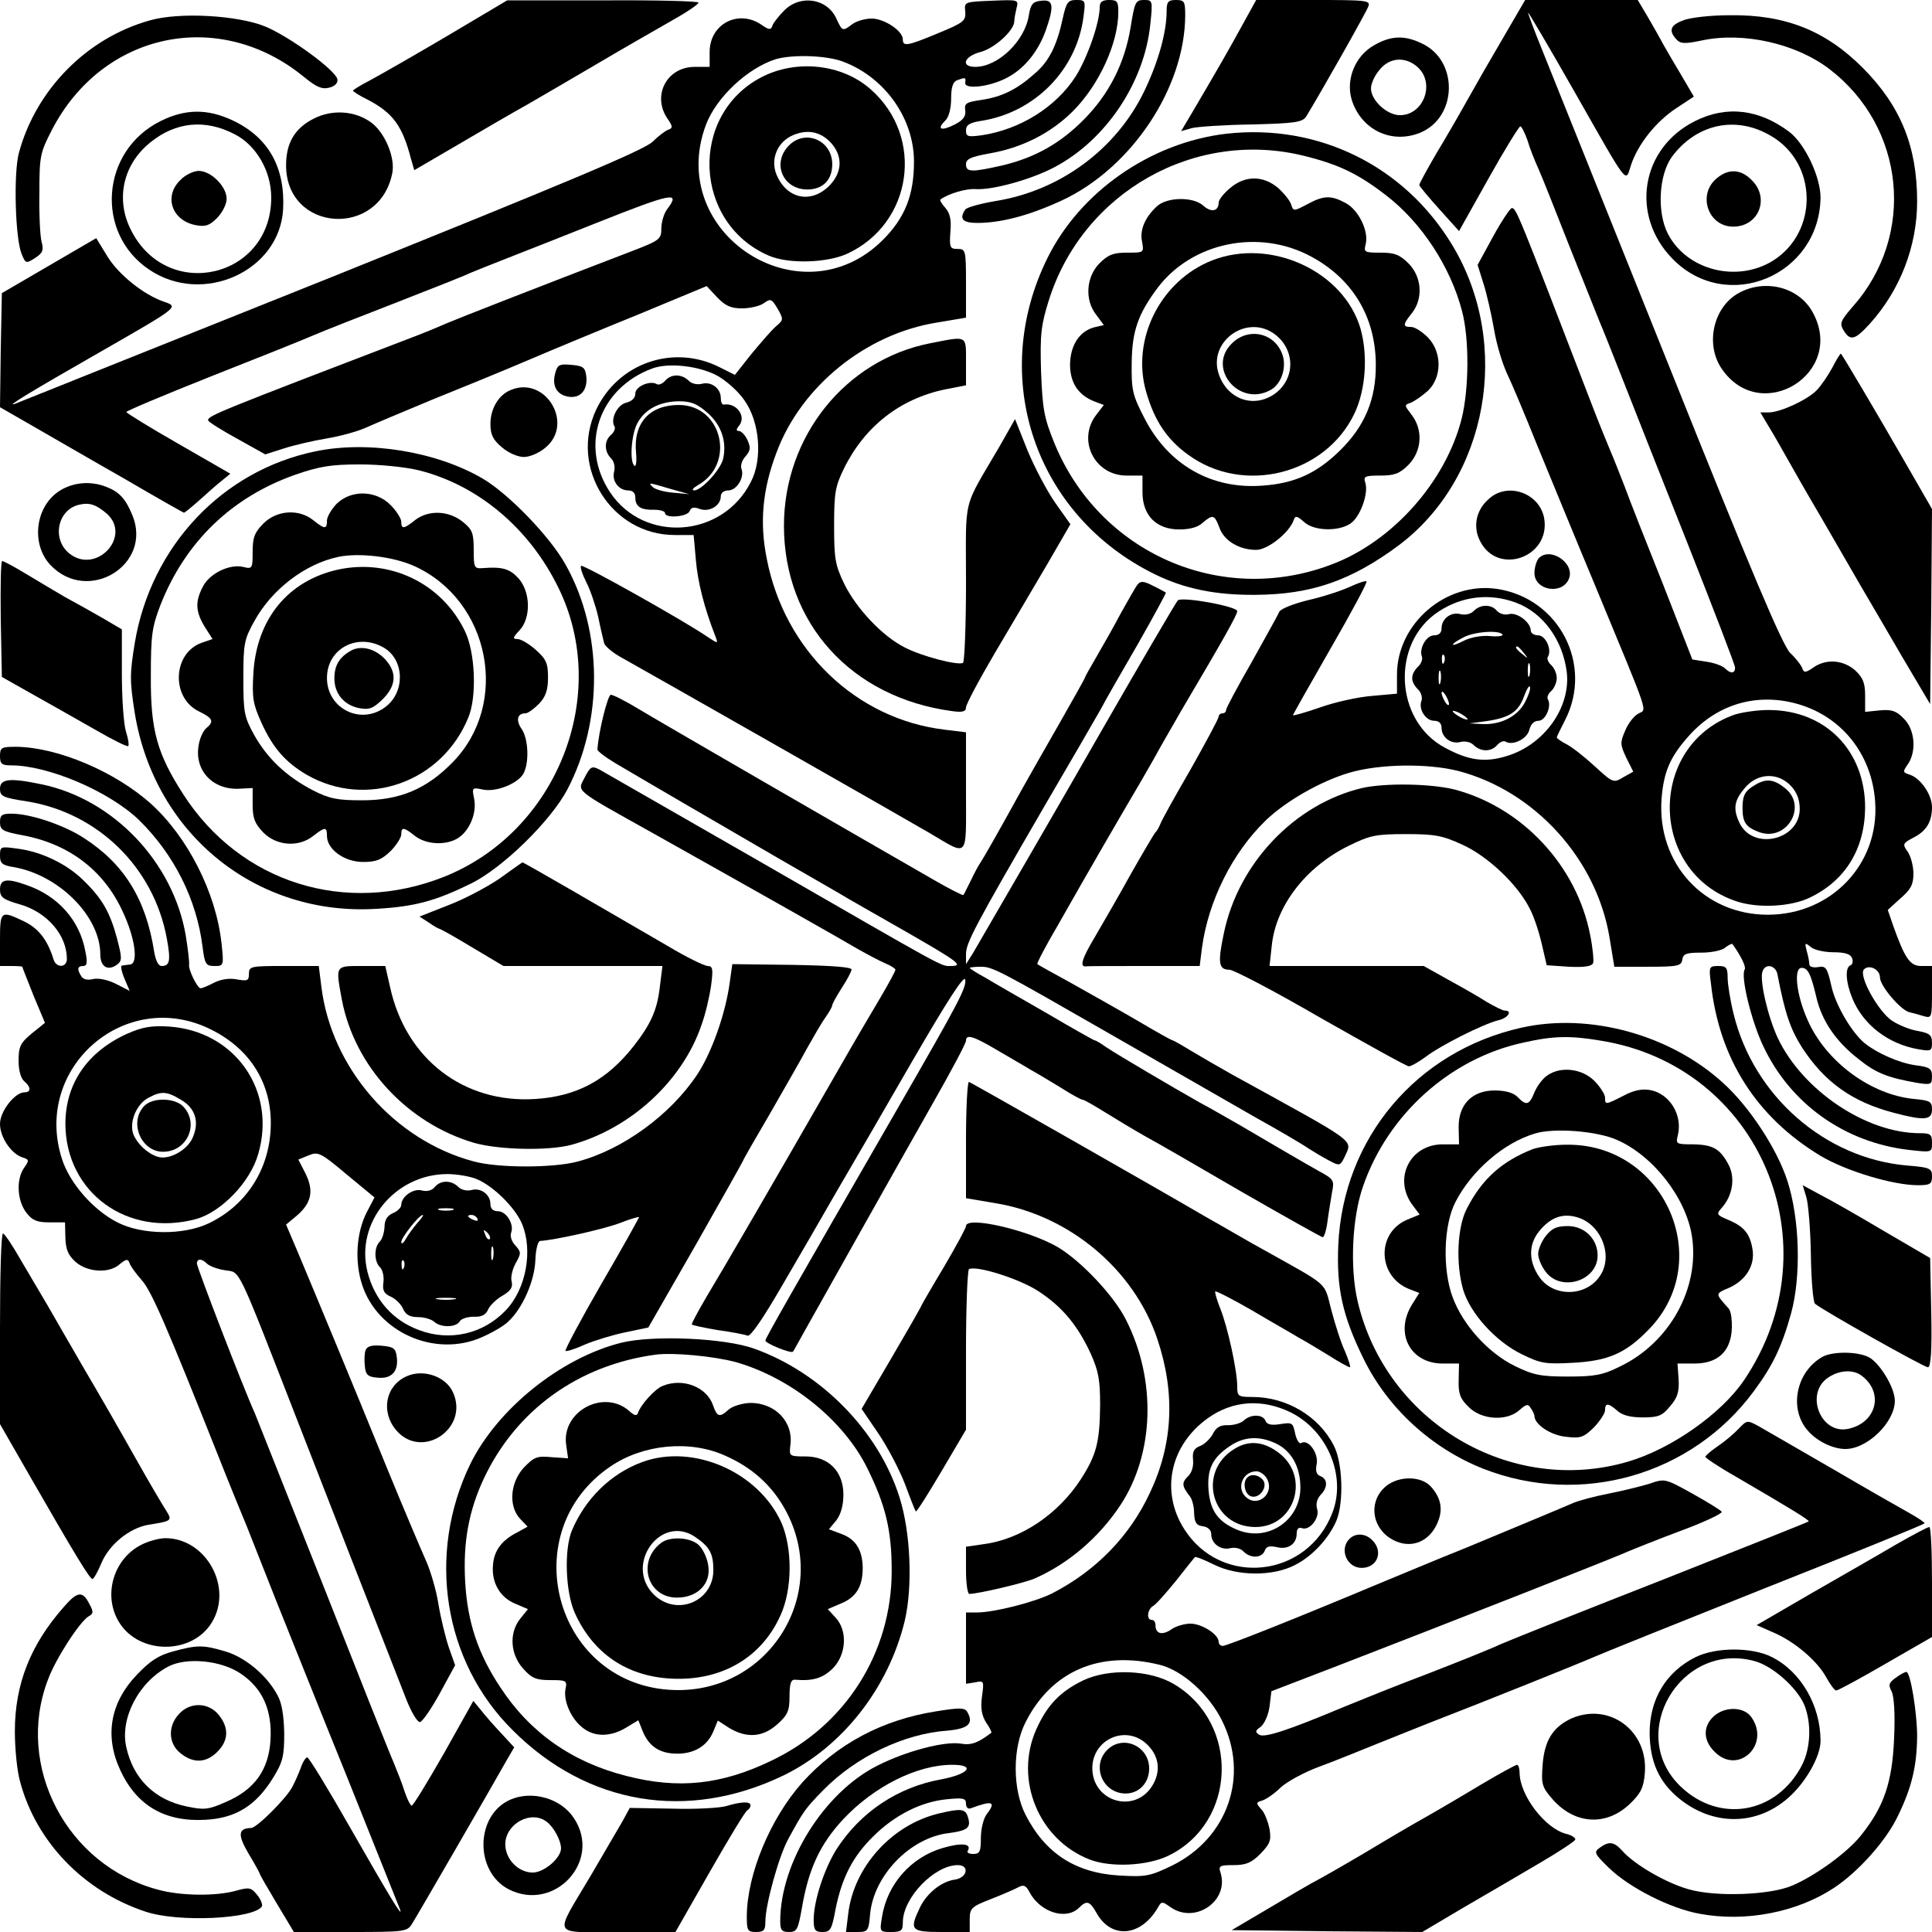
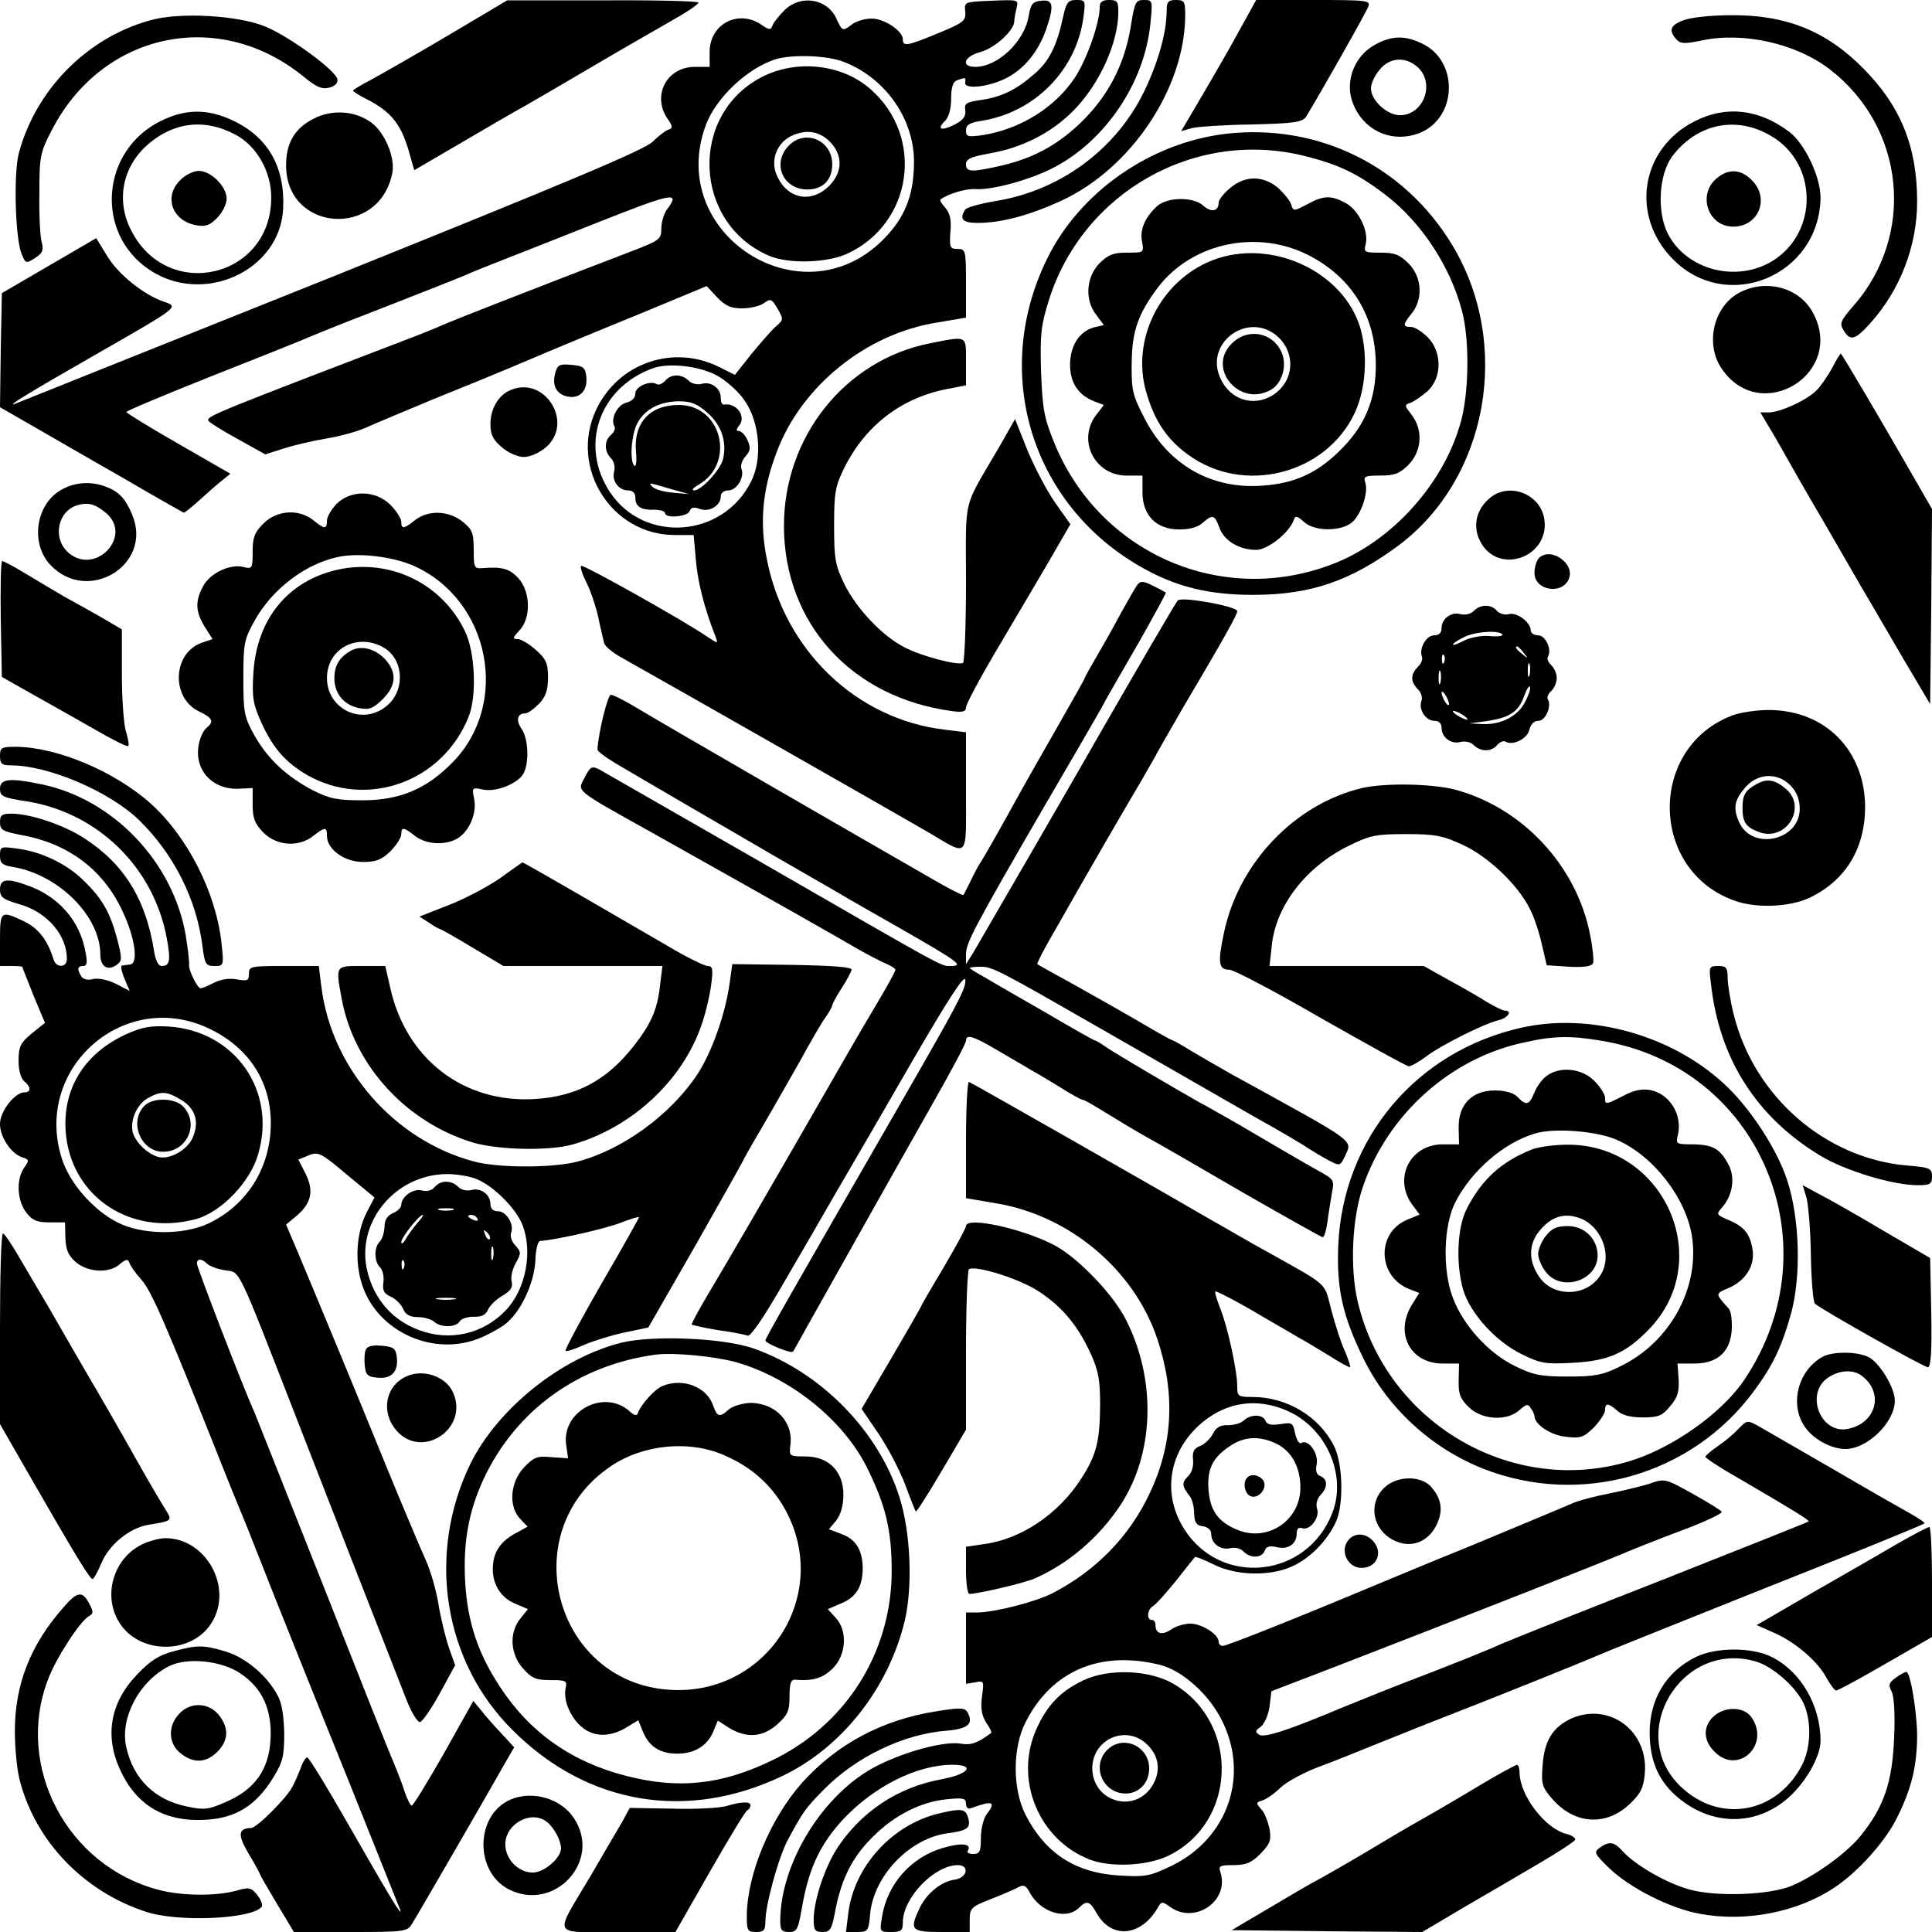
<svg xmlns="http://www.w3.org/2000/svg" version="1.0" width="520pt" height="520pt" viewBox="0 0 520 520" preserveAspectRatio="xMidYMid meet">
  <g transform="translate(0,520) scale(0.1,-0.1)" fill="#000000" stroke="none">
    <path d="M1205 5104 c-88 -52 -181 -105 -207 -119 -27 -14 -48 -27 -48 -29 0 -2 18 -14 41 -25 66 -35 92 -69 115 -158 l9 -31 120 70 c66 39 149 87 185 107 36 21 119 69 185 108 66 39 155 90 197 114 43 24 78 47 78 52 0 4 -116 7 -257 6 l-258 0 -160 -95z" />
    <path d="M2111 5172 c-15 -15 -30 -34 -32 -41 -4 -12 -9 -12 -29 2 -62 43 -140 3 -140 -73 l0 -40 -40 0 c-76 0 -116 -78 -73 -140 14 -20 14 -25 2 -29 -7 -2 -27 -17 -42 -32 -21 -22 -234 -111 -865 -365 -460 -184 -844 -338 -852 -341 -26 -9 38 30 225 137 218 125 217 124 176 138 -55 19 -122 73 -152 122 l-30 49 -127 -74 -127 -74 -3 -153 -2 -154 87 -50 c49 -28 159 -92 247 -142 87 -51 160 -92 161 -92 2 0 21 15 42 34 21 19 48 43 61 53 l22 18 -139 80 c-77 44 -140 83 -141 86 0 3 100 45 223 94 122 48 247 98 277 111 30 13 132 53 225 89 94 37 184 72 200 80 17 7 59 24 95 38 36 14 145 57 243 96 209 83 230 87 192 37 -8 -11 -15 -34 -15 -51 0 -29 -4 -32 -82 -62 -243 -93 -475 -184 -493 -192 -11 -5 -49 -21 -85 -35 -533 -204 -560 -215 -560 -227 0 -4 35 -26 77 -49 l77 -43 50 16 c28 9 80 21 116 27 36 6 83 19 105 29 22 10 103 44 180 76 77 31 192 78 255 105 63 27 198 83 299 124 l183 76 28 -30 c22 -23 37 -30 67 -30 21 0 48 6 59 14 18 13 21 12 37 -15 16 -28 16 -30 -4 -47 -11 -9 -40 -43 -66 -74 l-45 -57 -40 20 c-125 64 -275 12 -334 -115 -72 -155 42 -336 212 -336 l51 0 6 -68 c5 -58 22 -127 53 -206 7 -19 7 -19 -22 0 -59 41 -335 196 -340 191 -3 -3 3 -22 14 -44 11 -21 25 -63 32 -93 6 -30 14 -62 16 -71 2 -8 23 -26 47 -39 72 -40 759 -431 827 -471 109 -64 100 -74 100 109 l0 161 -57 7 c-238 28 -431 213 -479 459 -20 98 -12 187 26 287 66 178 241 320 433 350 l77 13 0 92 c0 90 -1 93 -23 93 -20 0 -22 4 -19 46 3 33 -1 50 -14 65 -9 10 -15 20 -13 22 22 16 70 30 95 28 45 -3 151 26 214 60 137 73 240 227 256 383 7 65 6 66 -17 66 -23 0 -25 -6 -36 -74 -16 -96 -57 -178 -125 -247 -64 -65 -132 -103 -219 -124 -84 -19 -99 -19 -99 3 0 14 13 20 63 29 87 15 165 54 225 114 70 70 122 183 122 267 0 28 -3 32 -25 32 -17 0 -25 -5 -25 -18 0 -43 -33 -137 -65 -188 -53 -82 -148 -142 -252 -158 -38 -5 -43 -4 -43 13 0 15 10 21 43 26 142 23 254 136 273 278 6 45 6 47 -19 47 -22 0 -27 -6 -36 -47 -16 -75 -37 -118 -76 -151 -48 -43 -89 -63 -144 -71 -40 -6 -46 -9 -43 -28 2 -16 -5 -26 -28 -38 -37 -19 -50 -13 -26 10 10 10 16 33 16 60 0 30 5 45 16 49 22 8 24 8 22 -6 -4 -20 65 -12 111 12 47 24 85 70 106 129 23 66 20 83 -12 79 -23 -2 -29 -9 -34 -40 -11 -69 -83 -138 -144 -138 -40 0 -31 28 14 40 38 10 91 58 91 83 0 7 3 22 6 35 6 23 5 23 -67 20 -73 -3 -74 -3 -71 -29 2 -25 -4 -30 -72 -58 -84 -35 -96 -37 -96 -17 0 23 -50 56 -84 56 -18 0 -41 -7 -52 -15 -26 -20 -27 -19 -42 13 -24 56 -97 68 -141 24z m161 -139 c111 -43 188 -153 188 -268 0 -90 -24 -151 -84 -211 -220 -219 -585 18 -476 310 28 74 112 153 189 177 46 13 139 10 183 -8z m-340 -845 c23 -13 56 -42 72 -66 41 -58 49 -158 17 -219 -76 -151 -287 -166 -379 -28 -83 125 -30 280 113 333 44 17 129 7 177 -20z" />
    <path d="M2049 4992 c-195 -102 -183 -392 20 -480 53 -23 156 -20 211 5 176 81 210 314 63 443 -77 68 -200 81 -294 32z m189 -178 c31 -36 29 -79 -7 -115 -49 -48 -114 -34 -141 31 -17 41 2 88 44 106 40 17 75 10 104 -22z" />
    <path d="M2122 4807 c-45 -48 -14 -117 51 -117 42 0 67 26 67 68 0 65 -74 96 -118 49z" />
    <path d="M1790 4175 c-7 -8 -17 -12 -22 -9 -18 11 -58 -6 -58 -25 0 -12 -9 -21 -25 -25 -24 -6 -43 -45 -31 -64 3 -5 -1 -15 -9 -22 -19 -16 -19 -44 -1 -63 9 -8 12 -24 9 -36 -7 -25 12 -51 38 -51 12 0 19 -7 19 -19 0 -25 15 -34 51 -33 16 0 29 -4 29 -9 0 -15 60 -10 66 5 4 11 12 12 28 6 25 -9 56 9 56 34 0 9 8 16 20 16 23 0 44 35 36 57 -4 9 1 24 10 34 14 16 15 24 6 44 -6 14 -17 25 -23 25 -8 0 -8 4 0 14 21 25 -7 63 -41 57 -5 0 -8 7 -8 18 0 26 -26 45 -51 38 -12 -3 -28 0 -36 9 -19 18 -47 18 -63 -1z m114 -86 c38 -33 53 -79 42 -125 -8 -30 -58 -84 -78 -84 -7 1 -3 6 10 14 103 57 66 216 -51 216 -79 0 -123 -49 -115 -129 2 -22 0 -37 -4 -35 -14 9 -9 84 7 114 20 38 59 59 112 60 33 0 50 -7 77 -31z m-99 -205 l50 -14 -44 4 c-24 2 -48 9 -54 15 -13 13 -13 13 48 -5z" />
    <path d="M3140 5170 c0 -56 -22 -136 -60 -215 -75 -156 -226 -268 -400 -296 -41 -7 -78 -17 -82 -23 -17 -25 -7 -36 32 -36 65 0 140 20 227 60 188 87 332 303 333 498 0 38 -2 42 -25 42 -21 0 -25 -5 -25 -30z" />
    <path d="M3344 5133 c-37 -68 -73 -130 -133 -232 l-32 -54 28 8 c15 4 89 9 163 10 117 3 136 6 146 22 42 69 162 281 167 296 6 16 -5 17 -148 17 l-154 0 -37 -67z" />
-     <path d="M4045 5097 c-33 -56 -76 -131 -96 -167 -20 -36 -57 -100 -83 -143 -25 -43 -46 -81 -46 -85 1 -4 25 -33 54 -65 l53 -59 79 141 c43 77 82 140 86 141 3 0 12 -17 19 -37 6 -21 20 -56 30 -78 10 -22 47 -116 84 -210 37 -93 73 -183 80 -200 7 -16 37 -91 66 -165 29 -74 108 -274 176 -445 67 -170 123 -315 123 -322 0 -16 -12 -17 -27 -2 -7 7 -29 15 -50 18 l-38 6 -78 200 c-44 110 -91 229 -104 265 -14 36 -31 79 -38 95 -7 17 -32 77 -54 135 -196 509 -200 520 -212 520 -4 0 -27 -34 -50 -76 l-42 -77 16 -51 c9 -28 21 -82 28 -121 6 -38 22 -92 35 -120 13 -27 50 -115 82 -195 33 -80 103 -251 157 -380 149 -360 138 -327 114 -341 -11 -6 -27 -26 -35 -46 -14 -32 -13 -38 3 -72 l19 -38 -27 -15 c-26 -16 -28 -15 -76 29 -26 24 -60 51 -75 59 -16 8 -28 17 -28 19 0 2 10 23 22 46 77 149 -15 329 -183 354 -137 20 -269 -93 -269 -231 l0 -51 -67 -6 c-38 -3 -101 -17 -140 -31 -40 -14 -73 -23 -73 -21 0 2 46 83 101 179 56 97 100 179 97 181 -2 3 -22 -4 -44 -14 -21 -10 -72 -27 -112 -36 -41 -10 -76 -24 -79 -32 -3 -8 -37 -68 -74 -135 -38 -66 -69 -124 -69 -129 0 -5 -4 -9 -10 -9 -5 0 -10 -4 -10 -9 0 -5 -34 -68 -75 -141 -42 -72 -79 -139 -82 -148 -4 -9 -9 -19 -13 -22 -3 -3 -32 -52 -65 -110 -32 -58 -76 -134 -97 -170 -36 -60 -43 -83 -25 -81 4 1 74 1 156 1 l150 0 6 48 c17 127 82 257 172 344 54 52 147 105 224 128 81 24 210 26 294 5 206 -54 372 -237 407 -448 l13 -79 90 0 c81 0 90 2 93 19 2 16 11 19 52 19 26 0 56 6 64 14 9 7 18 11 19 9 23 -32 37 -61 33 -68 -12 -18 18 -140 50 -207 73 -155 219 -259 392 -279 62 -7 62 -7 62 19 0 23 -4 26 -33 26 -144 0 -315 115 -382 256 -27 58 -50 157 -41 180 8 22 35 16 40 -8 20 -105 35 -148 66 -197 61 -94 136 -147 247 -176 83 -22 103 -20 103 9 0 21 -5 24 -47 28 -118 11 -239 101 -288 213 -30 67 -38 140 -16 140 17 0 25 -16 40 -80 15 -63 52 -118 114 -166 46 -37 78 -50 160 -64 34 -5 37 -4 37 18 0 21 -6 25 -45 30 -43 6 -102 32 -136 59 -35 29 -79 103 -90 155 -11 49 -15 54 -36 50 -13 -2 -23 1 -23 7 0 6 -3 22 -7 36 -6 23 -5 24 11 11 9 -8 37 -14 61 -14 31 0 46 -5 50 -16 3 -9 1 -17 -4 -19 -16 -5 -13 -47 5 -90 29 -70 96 -122 177 -136 34 -6 37 -5 37 17 0 21 -6 26 -37 32 -21 3 -53 16 -71 28 -37 25 -91 122 -75 138 14 14 43 0 43 -22 0 -22 54 -86 78 -93 9 -2 27 -7 40 -11 21 -6 22 -4 22 64 l0 71 -29 0 c-30 0 -44 20 -76 110 l-14 41 34 31 c28 24 35 37 35 67 0 20 -7 46 -15 58 -15 21 -14 23 14 38 36 18 51 43 51 83 0 33 -31 78 -60 87 -19 6 -19 8 -5 28 24 35 19 94 -11 123 -20 21 -33 25 -65 22 l-39 -4 0 44 c0 34 -6 48 -26 67 -32 29 -79 33 -114 8 -20 -14 -25 -14 -29 -2 -2 7 -17 27 -33 42 -21 22 -101 210 -327 775 -165 411 -318 792 -340 847 -22 54 -39 100 -38 101 1 1 56 -92 122 -208 152 -267 139 -250 155 -202 18 55 67 117 122 153 l47 31 -31 53 c-17 28 -40 68 -51 87 -10 19 -30 54 -44 78 l-25 42 -151 0 -152 0 -60 -103z m35 -1519 c73 -27 126 -100 137 -187 11 -95 -61 -196 -162 -226 -58 -18 -102 -12 -165 22 -137 72 -147 283 -18 367 64 42 138 50 208 24z m748 -270 c125 -31 210 -135 219 -266 12 -167 -118 -304 -289 -304 -172 0 -298 138 -286 311 6 75 23 114 75 172 74 82 176 113 281 87z" />
-     <path d="M3967 3556 c-8 -9 -24 -12 -36 -9 -25 7 -51 -12 -51 -38 0 -12 -7 -19 -20 -19 -21 0 -41 -35 -33 -57 3 -7 -2 -20 -11 -28 -20 -21 -20 -39 0 -60 9 -8 13 -22 10 -31 -9 -22 11 -54 34 -54 13 0 20 -7 20 -19 0 -26 26 -45 51 -38 12 3 28 0 36 -9 19 -18 47 -18 63 1 7 8 17 12 22 9 19 -12 58 7 64 31 4 16 13 25 25 25 19 0 36 40 25 58 -3 5 1 15 9 22 8 7 15 23 15 35 0 12 -7 28 -15 35 -8 7 -12 17 -9 22 12 19 -6 58 -26 58 -11 0 -20 6 -20 13 0 22 -37 50 -59 44 -11 -3 -25 1 -32 9 -15 18 -44 18 -62 0z m77 -64 c2 -4 -13 -6 -34 -4 -22 2 -50 -3 -69 -12 -38 -20 -42 -12 -3 8 29 16 98 21 106 8z m57 -49 c13 -16 12 -17 -3 -4 -17 13 -22 21 -14 21 2 0 10 -8 17 -17z m-214 -25 c-3 -8 -6 -5 -6 6 -1 11 2 17 5 13 3 -3 4 -12 1 -19z m230 -35 c-3 -10 -5 -4 -5 12 0 17 2 24 5 18 2 -7 2 -21 0 -30z m-240 -20 c-3 -10 -5 -4 -5 12 0 17 2 24 5 18 2 -7 2 -21 0 -30z m228 -52 c-19 -38 -63 -61 -112 -60 l-38 2 45 6 c63 9 87 25 102 67 7 19 14 31 16 25 2 -5 -4 -23 -13 -40z m-205 -6 c0 -5 -5 -3 -10 5 -5 8 -10 20 -10 25 0 6 5 3 10 -5 5 -8 10 -19 10 -25z m50 -41 c0 -2 -9 0 -20 6 -11 6 -20 13 -20 16 0 2 9 0 20 -6 11 -6 20 -13 20 -16z" />
+     <path d="M3967 3556 c-8 -9 -24 -12 -36 -9 -25 7 -51 -12 -51 -38 0 -12 -7 -19 -20 -19 -21 0 -41 -35 -33 -57 3 -7 -2 -20 -11 -28 -20 -21 -20 -39 0 -60 9 -8 13 -22 10 -31 -9 -22 11 -54 34 -54 13 0 20 -7 20 -19 0 -26 26 -45 51 -38 12 3 28 0 36 -9 19 -18 47 -18 63 1 7 8 17 12 22 9 19 -12 58 7 64 31 4 16 13 25 25 25 19 0 36 40 25 58 -3 5 1 15 9 22 8 7 15 23 15 35 0 12 -7 28 -15 35 -8 7 -12 17 -9 22 12 19 -6 58 -26 58 -11 0 -20 6 -20 13 0 22 -37 50 -59 44 -11 -3 -25 1 -32 9 -15 18 -44 18 -62 0z m77 -64 c2 -4 -13 -6 -34 -4 -22 2 -50 -3 -69 -12 -38 -20 -42 -12 -3 8 29 16 98 21 106 8z m57 -49 c13 -16 12 -17 -3 -4 -17 13 -22 21 -14 21 2 0 10 -8 17 -17z m-214 -25 c-3 -8 -6 -5 -6 6 -1 11 2 17 5 13 3 -3 4 -12 1 -19z m230 -35 c-3 -10 -5 -4 -5 12 0 17 2 24 5 18 2 -7 2 -21 0 -30z m-240 -20 c-3 -10 -5 -4 -5 12 0 17 2 24 5 18 2 -7 2 -21 0 -30m228 -52 c-19 -38 -63 -61 -112 -60 l-38 2 45 6 c63 9 87 25 102 67 7 19 14 31 16 25 2 -5 -4 -23 -13 -40z m-205 -6 c0 -5 -5 -3 -10 5 -5 8 -10 20 -10 25 0 6 5 3 10 -5 5 -8 10 -19 10 -25z m50 -41 c0 -2 -9 0 -20 6 -11 6 -20 13 -20 16 0 2 9 0 20 -6 11 -6 20 -13 20 -16z" />
    <path d="M4667 3276 c-234 -84 -229 -424 7 -502 57 -19 145 -15 197 10 96 46 148 131 149 242 0 154 -107 263 -260 263 -30 0 -72 -6 -93 -13z m153 -191 c16 -17 24 -37 24 -62 0 -85 -128 -114 -163 -36 -17 37 -13 59 15 92 34 41 89 43 124 6z" />
    <path d="M4725 3088 c-28 -16 -35 -28 -35 -63 0 -38 9 -51 43 -64 75 -29 134 69 71 118 -30 24 -50 26 -79 9z" />
    <path d="M403 5145 c-169 -47 -306 -186 -352 -356 -15 -55 -10 -230 7 -272 11 -27 12 -27 37 -11 20 13 23 21 17 43 -4 14 -7 73 -6 131 0 99 2 109 33 169 136 265 451 331 679 144 33 -27 48 -34 68 -29 16 4 24 13 22 23 -5 24 -129 115 -195 142 -74 30 -231 39 -310 16z" />
    <path d="M4530 5145 c-35 -13 -40 -28 -16 -53 10 -10 23 -10 66 -1 112 24 254 -8 344 -77 204 -156 233 -447 63 -639 -34 -39 -36 -46 -25 -64 18 -30 31 -26 71 18 81 90 127 208 127 329 0 147 -44 256 -145 358 -100 101 -209 145 -359 143 -50 0 -107 -6 -126 -14z" />
    <path d="M3698 5078 c-51 -29 -76 -92 -60 -146 25 -81 107 -121 185 -89 100 42 103 194 4 240 -47 23 -84 21 -129 -5z m119 -60 c46 -44 14 -128 -49 -128 -35 0 -78 40 -78 72 0 13 10 35 23 50 27 34 71 37 104 6z" />
    <path d="M432 4874 c-161 -80 -177 -302 -30 -400 144 -97 350 -4 360 162 6 114 -40 195 -136 240 -68 32 -128 31 -194 -2z m199 -35 c58 -29 99 -99 99 -170 1 -217 -279 -283 -377 -89 -43 83 -22 178 52 237 68 55 147 63 226 22z" />
    <path d="M485 4715 c-45 -44 -22 -109 42 -121 26 -5 37 -1 57 19 15 15 26 38 26 52 0 33 -42 75 -75 75 -14 0 -37 -11 -50 -25z" />
    <path d="M845 4881 c-52 -26 -75 -66 -75 -126 0 -180 252 -197 286 -20 8 42 -21 110 -58 136 -43 31 -104 35 -153 10z" />
    <path d="M4562 4874 c-146 -73 -175 -254 -60 -371 146 -149 395 -45 398 165 0 56 -42 145 -84 177 -81 61 -169 72 -254 29z m205 -40 c125 -73 128 -257 6 -335 -97 -61 -233 -27 -284 72 -30 59 -24 159 11 207 66 89 173 112 267 56z" />
    <path d="M4623 4722 c-56 -43 -27 -132 42 -132 69 0 99 77 50 125 -28 29 -61 32 -92 7z" />
    <path d="M3300 4840 c-203 -24 -393 -156 -481 -335 -159 -322 -33 -693 290 -851 80 -39 163 -56 271 -55 149 1 256 38 383 132 242 180 307 542 146 809 -129 214 -361 328 -609 300z m212 -60 c92 -23 144 -48 219 -106 95 -73 173 -192 204 -311 20 -75 19 -210 -1 -290 -43 -170 -187 -332 -352 -393 -297 -112 -623 32 -744 327 -28 69 -32 91 -36 193 -3 100 0 125 21 192 92 292 395 462 689 388z" />
    <path d="M3311 4694 c-17 -14 -31 -32 -31 -39 0 -24 -20 -28 -42 -8 -27 24 -98 23 -125 -3 -32 -30 -46 -64 -39 -95 5 -29 5 -29 -40 -29 -37 0 -51 -5 -75 -29 -36 -37 -40 -99 -8 -139 l20 -27 -26 -6 c-40 -11 -64 -48 -65 -100 0 -49 22 -83 67 -100 l24 -9 -20 -26 c-53 -68 -5 -164 81 -164 l43 0 0 -45 c0 -62 37 -100 99 -100 28 0 51 6 63 18 27 23 32 22 45 -13 12 -35 53 -60 99 -60 31 0 89 46 101 80 4 13 9 12 28 -5 28 -26 101 -26 130 0 24 22 43 78 35 105 -6 18 -2 20 40 20 38 0 52 5 76 29 36 37 40 94 8 135 -19 25 -20 26 -2 32 10 4 30 18 46 32 38 36 39 104 0 144 -15 15 -35 28 -45 28 -23 0 -23 6 2 37 31 39 27 98 -9 134 -24 24 -38 29 -75 29 -44 0 -46 1 -40 24 8 35 -20 92 -55 110 -39 21 -59 20 -103 -4 -36 -19 -37 -19 -43 0 -3 10 -20 31 -36 45 -40 33 -88 33 -128 -1z m217 -184 c112 -60 174 -162 175 -290 1 -95 -30 -169 -100 -236 -60 -58 -119 -85 -204 -91 -138 -11 -255 56 -319 182 -32 62 -35 75 -34 149 1 85 17 131 71 203 93 121 271 158 411 83z" />
    <path d="M3262 4499 c-139 -55 -218 -213 -177 -354 22 -77 56 -128 113 -169 149 -109 370 -53 448 112 30 64 36 155 16 227 -45 155 -242 246 -400 184z m164 -195 c60 -40 63 -122 5 -164 -57 -40 -128 -15 -151 54 -28 85 71 159 146 110z" />
    <path d="M3315 4275 c-67 -66 20 -171 104 -125 31 16 46 65 31 100 -23 56 -92 69 -135 25z" />
    <path d="M4681 4412 c-69 -37 -92 -137 -48 -203 105 -157 338 -13 245 152 -37 66 -126 89 -197 51z" />
    <path d="M2503 4276 c-228 -45 -393 -251 -393 -491 0 -263 182 -463 453 -499 28 -4 37 -1 37 10 0 8 35 74 78 147 43 72 106 180 141 239 l62 107 -41 58 c-23 33 -56 96 -75 142 l-33 83 -42 -74 c-101 -173 -90 -129 -90 -366 0 -116 -4 -213 -8 -216 -13 -8 -113 18 -158 42 -59 30 -128 103 -161 169 -25 52 -28 68 -28 158 0 89 3 106 27 155 56 113 151 187 272 212 l56 11 0 63 c0 73 5 70 -97 50z" />
    <path d="M4932 4211 c-12 -22 -31 -50 -43 -62 -26 -26 -96 -58 -127 -59 l-24 0 22 -37 c13 -21 34 -58 48 -83 14 -25 56 -99 95 -165 38 -66 86 -149 107 -185 21 -36 71 -121 111 -190 l74 -125 3 262 2 263 -76 132 c-70 122 -163 279 -169 286 -1 2 -12 -15 -23 -37z" />
    <path d="M1494 4194 c-9 -34 6 -58 38 -62 31 -4 50 19 46 55 -3 24 -8 28 -40 31 -33 3 -38 0 -44 -24z" />
    <path d="M1374 4150 c-32 -13 -54 -50 -54 -91 0 -29 7 -43 31 -63 17 -15 43 -26 59 -26 16 0 42 11 59 26 77 65 -2 194 -95 154z" />
-     <path d="M848 3985 c-250 -52 -441 -255 -485 -514 -14 -86 -14 -103 0 -192 54 -325 328 -546 652 -525 102 6 157 21 253 68 85 42 214 168 259 253 97 185 96 425 -4 604 -41 75 -154 192 -224 233 -125 73 -309 103 -451 73z m280 -51 c159 -40 297 -156 375 -316 142 -289 -4 -657 -308 -778 -265 -105 -548 -16 -701 221 -71 110 -89 173 -88 319 0 111 3 132 26 192 67 170 192 290 362 350 66 23 98 28 175 28 54 0 122 -7 159 -16z" />
    <path d="M906 3844 c-14 -15 -26 -35 -26 -45 0 -24 -6 -24 -37 1 -39 31 -98 27 -134 -9 -24 -24 -29 -38 -29 -76 0 -45 -1 -47 -25 -41 -36 9 -91 -17 -109 -53 -21 -40 -20 -67 5 -108 l21 -33 -29 -10 c-79 -28 -83 -149 -7 -185 37 -18 41 -27 19 -45 -8 -7 -17 -26 -20 -44 -13 -67 35 -121 106 -119 l39 2 0 -45 c0 -37 6 -51 29 -75 36 -36 95 -40 134 -9 32 25 37 25 37 0 0 -36 47 -70 97 -70 36 0 50 6 74 29 16 16 29 37 29 45 0 21 7 20 37 -4 31 -24 85 -26 117 -5 31 21 50 68 42 106 -6 29 -5 30 23 24 36 -8 95 16 110 43 16 30 13 94 -5 120 -16 23 -12 42 10 42 7 0 23 12 37 26 18 19 24 37 24 71 0 38 -5 49 -33 74 -18 16 -40 29 -49 29 -14 0 -13 4 5 23 32 34 30 105 -3 141 -23 25 -43 31 -95 27 -24 -2 -25 1 -25 50 0 45 -4 54 -30 75 -38 30 -92 32 -128 4 -30 -24 -37 -25 -37 -4 0 8 -13 29 -29 45 -40 40 -106 41 -145 3z m210 -168 c203 -93 257 -369 103 -527 -71 -73 -143 -103 -244 -103 -67 0 -88 4 -133 27 -71 37 -122 85 -158 149 -27 49 -29 61 -29 153 0 92 2 104 30 154 47 85 136 153 225 172 56 12 149 1 206 -25z" />
    <path d="M910 3667 c-135 -30 -219 -133 -228 -278 -4 -68 -1 -84 22 -135 31 -68 65 -106 121 -139 161 -93 365 -21 436 155 23 56 18 176 -10 232 -62 128 -201 195 -341 165z m126 -212 c53 -34 54 -119 1 -158 -66 -50 -157 -4 -157 78 0 81 85 124 156 80z" />
    <path d="M945 3449 c-32 -18 -45 -40 -45 -75 0 -41 26 -72 67 -80 27 -5 37 -1 63 24 36 36 39 71 8 106 -27 30 -65 40 -93 25z" />
    <path d="M162 3880 c-67 -41 -80 -144 -26 -201 101 -106 276 1 220 135 -18 44 -36 63 -71 76 -41 16 -87 12 -123 -10z m126 -63 c67 -61 -29 -164 -101 -107 -49 39 -32 120 28 132 27 6 45 -1 73 -25z" />
    <path d="M4006 3856 c-34 -30 -42 -75 -22 -113 48 -94 191 -42 172 63 -13 68 -100 98 -150 50z" />
    <path d="M4142 3698 c-6 -6 -12 -25 -12 -40 0 -48 76 -60 93 -15 16 41 -50 86 -81 55z" />
    <path d="M2 3534 l3 -156 85 -48 c47 -26 122 -69 168 -95 45 -26 85 -46 87 -43 3 2 0 20 -6 39 -6 19 -11 88 -11 155 l0 120 -51 30 c-28 16 -74 42 -102 57 -27 16 -75 44 -106 63 -31 19 -60 34 -63 34 -4 0 -5 -70 -4 -156z" />
    <path d="M3062 3627 c-5 -6 -25 -41 -45 -77 -19 -36 -49 -89 -66 -118 -17 -29 -31 -54 -31 -56 0 -2 -31 -57 -68 -122 -38 -66 -82 -144 -99 -174 -70 -127 -104 -186 -113 -200 -6 -8 -18 -31 -27 -50 -10 -19 -18 -37 -20 -39 -1 -2 -37 16 -80 41 -197 113 -744 429 -798 462 -33 20 -65 36 -71 36 -8 0 -33 -99 -36 -147 -1 -4 21 -21 48 -37 86 -51 284 -166 444 -259 85 -49 169 -97 185 -107 17 -10 86 -49 154 -88 141 -81 156 -92 120 -92 -28 0 -3 -13 -524 287 -220 126 -410 235 -422 242 -20 10 -24 8 -39 -21 -20 -40 -34 -29 186 -152 321 -180 506 -285 550 -311 25 -14 57 -31 73 -38 15 -6 27 -14 27 -17 0 -4 -17 -35 -38 -71 -21 -35 -75 -127 -119 -204 -163 -284 -307 -532 -350 -603 -24 -41 -43 -76 -41 -77 2 -2 34 -9 70 -15 37 -5 73 -12 80 -15 8 -3 41 45 92 133 44 75 110 189 146 252 37 63 130 223 206 355 97 167 140 233 142 218 3 -22 -17 -60 -183 -348 -287 -498 -355 -617 -355 -623 0 -8 70 -36 74 -30 2 1 16 28 33 58 46 82 243 433 344 611 49 86 89 161 89 168 0 18 19 13 83 -25 34 -20 76 -44 92 -54 17 -9 53 -31 81 -48 28 -18 54 -32 58 -32 4 0 30 -15 59 -33 29 -18 77 -47 107 -64 30 -16 149 -85 264 -152 115 -66 213 -121 216 -121 4 0 10 19 13 43 3 23 9 58 12 77 7 34 5 36 -37 59 -41 23 -87 50 -215 125 -32 18 -78 45 -103 58 -71 40 -222 129 -252 149 -15 11 -29 19 -32 19 -2 0 -59 32 -127 72 -68 39 -143 82 -166 96 -24 13 -43 25 -43 27 0 1 12 3 28 3 34 0 43 -5 362 -188 146 -84 317 -182 380 -218 63 -35 126 -72 140 -82 14 -9 39 -24 56 -33 30 -16 31 -15 43 9 21 48 42 32 -303 222 -34 19 -82 47 -109 63 -26 16 -49 29 -51 29 -3 0 -44 23 -93 52 -48 28 -128 73 -178 101 -49 27 -91 50 -93 52 -2 2 23 50 56 106 86 152 170 296 207 359 18 30 41 71 52 90 10 19 44 78 74 130 111 188 149 255 149 265 0 13 -149 40 -160 29 -6 -7 -102 -171 -210 -359 -64 -113 -327 -566 -341 -590 l-19 -30 0 27 c0 30 22 72 211 398 69 118 137 235 151 260 13 25 59 105 102 179 42 74 75 135 74 136 -2 1 -17 10 -34 18 -25 13 -34 14 -42 4z" />
    <path d="M0 3165 c0 -21 5 -25 30 -25 100 0 264 -70 344 -147 94 -92 155 -213 171 -340 6 -48 9 -53 32 -53 25 0 26 0 19 63 -15 135 -91 284 -189 373 -98 88 -253 153 -364 154 -39 0 -43 -2 -43 -25z" />
    <path d="M0 3077 c0 -20 7 -24 73 -34 191 -31 341 -178 376 -369 11 -60 8 -74 -14 -74 -9 0 -16 15 -20 38 -22 142 -81 237 -190 307 -54 35 -144 65 -194 65 -26 0 -31 -4 -31 -23 0 -21 7 -25 60 -35 125 -23 219 -94 270 -205 34 -72 43 -141 20 -143 -8 -1 -18 -2 -22 -3 -4 0 -1 -16 7 -35 l14 -33 -37 19 c-22 11 -47 16 -61 13 -15 -4 -27 -1 -32 7 -12 19 -11 28 5 28 10 0 12 9 6 38 -15 85 -74 151 -159 180 -53 19 -71 16 -71 -12 0 -21 8 -27 53 -40 74 -21 127 -83 127 -147 0 -24 -29 -25 -36 -1 -16 52 -40 83 -79 102 -63 30 -65 29 -65 -50 l0 -70 30 0 c17 0 30 -1 30 -2 0 -2 14 -36 30 -77 l31 -74 -36 -29 c-30 -25 -35 -35 -35 -73 0 -26 6 -47 15 -55 19 -16 19 -30 1 -30 -26 0 -66 -51 -66 -85 0 -36 30 -80 60 -90 19 -6 19 -8 5 -28 -22 -31 -19 -89 6 -121 16 -21 29 -26 62 -26 l42 0 1 -42 c1 -32 8 -47 28 -65 33 -28 91 -31 119 -5 16 13 21 14 25 4 2 -8 17 -29 33 -47 27 -30 67 -123 209 -480 26 -66 60 -149 75 -185 14 -36 50 -126 79 -200 30 -74 115 -288 191 -475 75 -187 139 -347 142 -355 8 -25 -29 36 -138 227 -57 100 -107 182 -112 183 -4 0 -12 -12 -17 -27 -6 -16 -16 -39 -23 -52 -15 -30 -96 -111 -111 -111 -35 -1 -37 -18 -7 -69 17 -28 31 -54 31 -56 0 -2 21 -38 46 -80 l45 -75 152 0 c147 0 153 1 166 22 14 22 213 366 254 439 l21 36 -36 39 c-20 21 -45 50 -55 63 l-19 23 -79 -141 c-44 -77 -83 -141 -87 -141 -3 0 -12 17 -19 38 -6 20 -20 55 -29 77 -10 22 -95 236 -189 475 -95 239 -178 449 -185 466 -31 68 -156 393 -156 403 0 14 13 14 27 0 7 -7 29 -15 49 -18 42 -7 28 23 199 -416 66 -170 204 -523 289 -740 13 -33 29 -60 36 -60 6 0 30 34 53 76 l42 77 -17 48 c-9 27 -22 80 -28 117 -6 38 -22 92 -35 120 -13 29 -61 142 -106 252 -87 214 -181 440 -235 569 l-34 80 30 25 c39 34 45 67 22 113 l-19 37 27 11 c26 11 33 8 103 -51 l75 -62 -21 -40 c-28 -55 -33 -133 -12 -196 42 -127 195 -195 320 -141 28 12 61 31 73 43 39 36 71 110 73 166 1 29 7 51 13 51 37 2 169 31 214 48 28 11 52 18 52 16 0 -2 -45 -83 -101 -179 -56 -97 -99 -178 -97 -181 3 -2 26 5 52 17 26 11 75 26 109 33 l62 13 128 223 c70 123 127 225 127 226 0 2 32 58 72 126 39 68 85 148 101 178 17 30 38 67 49 82 10 14 18 29 18 32 0 4 11 24 25 46 14 21 26 44 27 50 2 7 -50 11 -159 13 l-162 2 -7 -50 c-11 -82 -48 -188 -88 -248 -72 -108 -200 -201 -320 -233 -65 -18 -216 -18 -281 0 -214 57 -383 251 -410 470 l-7 56 -94 0 c-89 0 -94 -1 -94 -21 0 -19 -4 -20 -33 -15 -20 4 -43 0 -61 -9 -15 -8 -32 -15 -36 -15 -9 0 -34 52 -31 64 1 5 -3 41 -9 78 -34 198 -195 367 -388 407 -86 18 -112 15 -112 -12z m568 -648 c111 -55 169 -155 160 -276 -8 -109 -70 -200 -167 -246 -68 -32 -179 -31 -245 3 -65 33 -128 105 -149 170 -80 246 171 464 401 349z m716 -403 c45 -19 103 -77 121 -120 30 -72 11 -176 -44 -233 -61 -64 -151 -84 -233 -53 -71 26 -120 82 -139 157 -33 132 74 262 214 263 26 0 63 -6 81 -14z" />
    <path d="M343 2418 c-107 -48 -167 -134 -167 -243 1 -185 167 -306 352 -256 68 19 146 100 167 175 50 171 -63 331 -240 343 -47 3 -71 -1 -112 -19z m144 -178 c39 -23 50 -59 32 -101 -14 -35 -66 -63 -96 -52 -27 9 -54 35 -64 60 -12 32 8 81 40 98 35 19 50 18 88 -5z" />
    <path d="M387 2222 c-40 -44 -7 -122 52 -122 64 0 98 74 55 121 -23 25 -85 26 -107 1z" />
    <path d="M1170 2005 c-7 -9 -21 -13 -35 -9 -23 6 -55 -17 -55 -39 0 -7 -10 -17 -22 -22 -16 -7 -23 -19 -23 -37 -1 -16 -6 -33 -13 -40 -16 -16 -15 -54 1 -69 7 -7 11 -25 9 -40 -3 -22 1 -31 20 -39 13 -6 28 -21 33 -33 7 -16 19 -22 40 -22 17 0 36 -6 43 -12 18 -17 59 -16 69 0 4 8 22 13 38 13 21 -1 33 5 39 20 5 11 23 28 39 37 22 13 28 23 24 38 -3 11 2 33 11 49 15 27 15 30 -1 48 -10 10 -15 26 -11 35 8 22 -13 57 -36 57 -13 0 -20 7 -20 19 0 26 -26 45 -51 38 -12 -3 -28 0 -36 9 -19 18 -47 18 -63 -1z m48 -62 c-10 -2 -26 -2 -35 0 -10 3 -2 5 17 5 19 0 27 -2 18 -5z m-95 -35 c-11 -13 -25 -32 -31 -43 -6 -11 -12 -15 -12 -8 0 12 48 73 58 73 3 0 -4 -10 -15 -22z m162 12 c3 -6 -1 -7 -9 -4 -18 7 -21 14 -7 14 6 0 13 -4 16 -10z m33 -55 c-3 -3 -9 2 -12 12 -6 14 -5 15 5 6 7 -7 10 -15 7 -18z m9 -52 c-3 -10 -5 -4 -5 12 0 17 2 24 5 18 2 -7 2 -21 0 -30z m-240 -25 c-3 -8 -6 -5 -6 6 -1 11 2 17 5 13 3 -3 4 -12 1 -19z m136 -85 c-13 -2 -33 -2 -45 0 -13 2 -3 4 22 4 25 0 35 -2 23 -4z" />
    <path d="M3666 3079 c-181 -43 -333 -202 -372 -391 -17 -80 -14 -98 15 -98 11 0 122 -58 246 -130 125 -71 231 -130 237 -130 6 0 27 12 46 26 39 30 154 88 195 98 26 6 39 26 17 26 -6 0 -27 11 -48 23 -20 13 -67 40 -104 60 l-66 37 -207 0 -208 0 6 55 c11 107 91 211 206 268 59 29 74 32 156 32 78 0 98 -4 152 -29 68 -31 148 -107 180 -171 12 -22 26 -66 33 -97 l13 -56 60 -4 c42 -2 61 1 65 10 2 7 -1 41 -8 75 -36 187 -183 344 -365 392 -64 16 -187 18 -249 4z" />
    <path d="M0 2897 c0 -21 6 -26 38 -31 122 -22 232 -133 232 -235 0 -33 20 -45 44 -28 15 11 15 17 1 71 -19 71 -40 108 -92 158 -44 43 -112 76 -177 84 -44 6 -46 6 -46 -19z" />
    <path d="M1344 2835 c-34 -23 -96 -56 -139 -72 l-76 -30 25 -16 c14 -10 27 -17 29 -17 2 0 42 -22 88 -50 l84 -50 214 0 214 0 -7 -56 c-7 -62 -24 -100 -70 -159 -72 -92 -153 -136 -266 -143 -192 -12 -348 108 -390 301 l-13 57 -64 0 c-71 0 -70 2 -53 -90 34 -180 176 -333 356 -386 67 -19 201 -22 263 -5 159 44 298 172 349 322 11 30 22 78 26 107 6 44 4 52 -9 52 -9 0 -58 24 -108 54 -158 92 -389 226 -391 225 0 0 -29 -20 -62 -44z" />
    <path d="M4605 2553 c22 -203 123 -360 295 -464 69 -41 195 -79 262 -79 33 0 38 3 38 24 0 21 -5 24 -67 29 -221 19 -413 187 -467 408 -9 36 -16 80 -16 97 0 28 -4 32 -25 32 -25 0 -26 -2 -20 -47z" />
    <path d="M4095 2434 c-282 -63 -480 -297 -493 -585 -5 -116 11 -190 68 -306 65 -133 183 -241 322 -296 262 -103 561 -18 728 208 52 70 76 121 101 211 27 99 23 253 -10 355 -27 85 -102 200 -173 264 -142 130 -360 190 -543 149z m214 -35 c428 -69 631 -550 385 -914 -61 -90 -196 -185 -312 -219 -316 -93 -652 106 -728 432 -21 90 -15 225 15 310 67 193 235 344 432 386 79 18 126 19 208 5z" />
    <path d="M4164 2305 c-12 -8 -27 -28 -34 -45 -14 -35 -22 -37 -46 -12 -11 11 -33 17 -61 17 -61 0 -98 -38 -97 -100 l1 -45 -44 0 c-87 0 -133 -90 -83 -161 l21 -28 -34 -14 c-84 -36 -79 -154 7 -187 l26 -10 -20 -32 c-47 -77 -4 -158 83 -158 l44 0 -1 -45 c-1 -36 4 -50 27 -72 35 -35 103 -39 137 -8 18 16 23 17 30 5 6 -8 10 -18 10 -21 0 -23 44 -52 84 -56 40 -5 48 -2 76 25 16 17 30 38 30 46 0 21 9 20 33 -1 13 -12 35 -18 68 -18 42 0 53 4 74 30 20 23 25 39 23 73 l-3 42 46 0 c73 0 108 45 99 125 -1 11 -5 22 -9 25 -3 3 -12 13 -19 22 -12 15 -10 19 20 31 46 20 72 60 65 104 -7 43 -23 62 -66 80 -31 13 -32 15 -17 32 29 32 37 80 19 115 -23 44 -42 55 -96 56 -46 0 -47 1 -41 25 13 54 -22 111 -74 121 -22 4 -44 0 -72 -15 -49 -25 -50 -25 -50 -5 0 8 -13 29 -29 45 -33 33 -91 40 -127 14z m188 -173 c98 -43 186 -156 202 -260 21 -139 -60 -286 -194 -350 -46 -23 -68 -27 -140 -27 -73 0 -93 4 -142 28 -72 35 -140 110 -168 185 -28 74 -25 196 8 258 43 83 129 158 213 183 51 16 167 7 221 -17z" />
    <path d="M4125 2107 c-83 -33 -136 -80 -177 -160 -26 -50 -30 -148 -10 -218 19 -64 88 -140 158 -174 51 -25 64 -27 137 -23 96 5 143 26 205 90 181 186 41 500 -221 497 -34 0 -75 -6 -92 -12z m128 -186 c61 -24 89 -106 52 -157 -38 -55 -125 -55 -162 -1 -29 42 -29 86 -2 121 33 42 69 53 112 37z" />
    <path d="M4161 1874 c-12 -15 -21 -37 -21 -49 0 -12 9 -34 21 -49 42 -54 139 -23 139 45 0 44 -35 79 -80 79 -30 0 -43 -6 -59 -26z" />
    <path d="M2600 2133 l0 -158 77 -13 c200 -32 375 -178 438 -366 49 -146 42 -283 -20 -414 -55 -118 -146 -210 -262 -270 -47 -24 -157 -52 -204 -52 l-29 0 0 -96 0 -96 25 4 c23 5 24 4 18 -38 -4 -32 -1 -50 11 -70 10 -14 16 -27 14 -28 -36 -27 -54 -34 -82 -29 -44 7 -147 -20 -224 -59 -144 -72 -262 -261 -262 -419 0 -24 4 -29 24 -29 21 0 24 7 34 63 18 106 48 172 112 241 83 88 198 146 293 146 64 0 45 -25 -29 -39 -118 -21 -219 -89 -283 -189 -33 -53 -61 -139 -61 -189 0 -28 4 -33 24 -33 21 0 25 7 35 62 17 84 46 141 101 195 57 57 128 93 196 100 47 5 54 3 54 -12 0 -9 5 -15 13 -12 59 22 69 18 42 -17 -8 -11 -15 -39 -15 -63 0 -37 -3 -43 -21 -43 -11 0 -18 4 -14 9 11 19 -17 22 -68 7 -85 -25 -149 -97 -163 -185 -7 -41 -6 -41 25 -41 27 0 31 4 31 26 0 66 85 154 148 154 32 0 26 -34 -8 -39 -36 -5 -75 -36 -94 -75 -29 -61 -25 -66 59 -66 l75 0 0 33 c0 31 4 35 58 56 31 12 65 27 74 32 13 7 20 4 29 -14 29 -54 98 -76 133 -42 21 21 29 19 48 -15 40 -70 119 -62 164 15 10 18 12 18 34 2 67 -47 159 17 135 93 -6 18 -2 20 35 20 33 0 48 6 72 30 26 27 30 36 25 67 -4 19 -13 44 -22 53 -15 17 -15 19 3 24 11 4 33 19 49 35 16 15 63 41 104 56 41 15 112 44 159 63 47 19 105 42 130 52 165 64 411 163 445 178 22 10 232 94 467 188 235 93 427 171 428 174 0 3 -17 14 -38 26 -20 11 -113 64 -207 119 -93 54 -184 106 -201 116 -31 17 -32 17 -54 -6 -13 -14 -38 -35 -56 -47 -19 -13 -34 -26 -34 -29 0 -3 37 -28 83 -54 151 -88 198 -117 195 -120 -2 -2 -176 -71 -388 -155 -212 -83 -410 -162 -440 -175 -30 -14 -120 -50 -200 -81 -80 -30 -181 -71 -225 -89 -150 -63 -212 -83 -226 -74 -11 7 -11 11 4 21 10 8 21 32 24 55 l5 41 182 70 c318 123 699 273 756 297 30 13 105 43 167 66 62 23 110 46 107 50 -2 4 -38 26 -79 49 -74 41 -74 41 -117 26 -24 -7 -72 -19 -108 -26 -36 -7 -78 -18 -95 -25 -44 -19 -138 -58 -287 -120 -73 -29 -182 -75 -243 -100 -217 -91 -403 -165 -414 -165 -6 0 -11 5 -11 11 0 20 -44 48 -75 49 -17 0 -41 -7 -53 -16 -24 -16 -42 -12 -42 12 0 8 -4 14 -10 14 -15 0 -12 28 3 37 8 4 35 35 62 68 26 33 49 62 51 64 2 2 25 -7 51 -20 64 -32 160 -32 219 -1 47 24 90 71 111 119 20 49 17 156 -7 202 -40 79 -127 131 -219 131 -39 0 -41 2 -41 29 0 42 -26 161 -46 210 -9 23 -15 43 -13 45 2 2 47 -21 99 -51 52 -31 109 -63 125 -73 17 -9 53 -31 81 -48 28 -18 54 -32 57 -32 3 0 -3 19 -13 43 -11 23 -27 74 -37 112 -20 76 -3 61 -178 159 -39 21 -110 63 -160 91 -123 72 -627 359 -637 363 -4 2 -8 -68 -8 -155z m875 -735 c99 -50 149 -172 111 -270 -68 -176 -300 -200 -399 -43 -64 101 -38 225 64 298 67 48 147 53 224 15z m-353 -679 c60 -15 132 -79 167 -150 74 -148 16 -316 -134 -390 -60 -29 -71 -31 -142 -27 -119 7 -200 60 -253 164 -35 69 -35 179 0 248 70 139 201 195 362 155z" />
    <path d="M3348 1377 c-7 -7 -26 -13 -43 -13 -21 1 -32 -6 -41 -24 -7 -13 -23 -28 -34 -32 -16 -6 -21 -15 -19 -36 2 -18 -3 -36 -14 -46 -17 -17 -16 -26 6 -54 6 -8 11 -28 11 -45 1 -25 6 -33 24 -35 13 -2 22 -10 22 -21 0 -26 26 -44 51 -38 12 3 28 0 36 -9 19 -19 49 -18 57 2 4 12 13 14 32 10 30 -8 54 8 54 36 0 13 5 18 14 15 21 -8 49 28 41 52 -4 13 0 27 9 37 20 20 20 43 0 51 -11 4 -14 14 -10 33 5 29 -23 68 -42 56 -5 -3 -12 8 -16 25 -6 30 -8 31 -40 26 -25 -4 -36 -1 -40 9 -7 18 -40 18 -58 1z m86 -62 c42 -20 66 -63 66 -119 0 -89 -89 -148 -171 -113 -50 21 -71 50 -76 104 -5 58 10 89 56 120 39 27 80 29 125 8z" />
-     <path d="M3322 1300 c-101 -62 -61 -210 57 -210 107 0 149 137 61 201 -40 30 -80 33 -118 9z m88 -80 c22 -40 -26 -80 -58 -48 -25 25 -6 68 30 68 9 0 22 -9 28 -20z" />
    <path d="M3357 1223 c-13 -12 -7 -44 9 -50 23 -9 48 25 33 44 -12 14 -32 17 -42 6z" />
    <path d="M2915 677 c-62 -30 -97 -67 -126 -132 -60 -135 7 -297 144 -350 57 -22 155 -17 211 10 185 89 194 356 16 462 -65 39 -176 43 -245 10z m169 -169 c36 -32 42 -75 17 -115 -48 -76 -161 -42 -161 48 0 76 87 117 144 67z" />
    <path d="M2980 490 c-39 -39 -18 -105 36 -116 42 -8 77 22 77 66 0 61 -71 92 -113 50z" />
    <path d="M4862 1977 c5 -17 11 -87 12 -154 1 -68 6 -127 11 -132 18 -16 293 -171 304 -171 8 0 11 44 9 147 l-3 147 -125 73 c-69 41 -146 85 -172 98 l-46 25 10 -33z" />
    <path d="M2600 1900 c0 -5 -27 -55 -60 -111 -33 -55 -60 -102 -60 -103 0 -2 -36 -65 -80 -140 l-81 -138 45 -66 c25 -37 57 -98 72 -137 14 -38 27 -71 29 -73 2 -2 33 47 69 108 l66 112 0 213 c0 118 4 216 8 219 19 11 137 -26 188 -60 64 -42 105 -92 140 -168 21 -47 25 -71 25 -139 -1 -98 -10 -133 -51 -197 -61 -95 -162 -163 -262 -176 l-48 -7 0 -63 c0 -35 4 -64 9 -64 23 0 151 30 177 42 90 40 171 109 229 196 92 139 98 337 16 499 -32 65 -122 160 -185 197 -80 46 -246 84 -246 56z" />
    <path d="M0 1624 l0 -257 81 -141 c124 -216 161 -276 168 -276 3 0 14 19 24 43 21 50 75 94 126 103 63 10 65 11 49 37 -8 12 -46 76 -83 142 -37 66 -99 174 -138 240 -38 66 -84 145 -101 175 -18 30 -50 85 -72 122 -21 37 -42 68 -46 68 -5 0 -8 -115 -8 -256z" />
    <path d="M1672 1586 c-163 -41 -333 -178 -406 -326 -118 -243 -73 -532 114 -717 201 -201 470 -246 728 -122 159 77 283 235 327 416 22 93 16 239 -14 333 -56 178 -211 336 -391 400 -80 29 -273 37 -358 16z m308 -52 c148 -42 290 -156 354 -285 50 -101 66 -168 66 -277 0 -220 -124 -416 -324 -511 -135 -65 -250 -77 -390 -41 -146 37 -259 116 -339 238 -60 90 -89 176 -95 285 -6 107 10 191 50 277 87 185 255 306 463 334 48 6 155 -4 215 -20z" />
    <path d="M1784 1470 c-21 -8 -59 -50 -67 -73 -3 -9 -10 -7 -23 5 -69 61 -184 -1 -170 -92 l5 -35 -44 3 c-40 4 -48 0 -75 -28 -37 -40 -42 -104 -10 -138 l20 -21 -27 -15 c-42 -21 -63 -49 -66 -87 -5 -47 18 -88 59 -105 l35 -15 -21 -26 c-30 -38 -27 -95 8 -134 23 -26 35 -31 73 -31 43 0 46 -1 41 -24 -6 -32 15 -80 46 -104 32 -26 76 -25 117 0 l33 20 12 -30 c17 -41 46 -60 93 -60 46 0 81 21 97 60 l12 29 31 -20 c47 -28 90 -25 129 10 28 25 33 36 33 75 0 35 4 46 15 45 48 -4 74 4 101 30 37 37 41 102 8 137 l-21 23 35 15 c42 17 59 46 59 97 -1 48 -19 77 -59 91 l-32 12 20 24 c12 16 19 40 19 69 0 63 -40 103 -102 103 -43 0 -44 1 -41 28 10 64 -40 117 -109 116 -21 -1 -47 -9 -57 -18 -24 -22 -31 -20 -42 12 -17 49 -81 74 -135 52z m168 -188 c68 -30 119 -74 155 -134 138 -231 -38 -515 -307 -496 -309 22 -415 426 -157 601 88 60 214 72 309 29z" />
-     <path d="M1729 1265 c-85 -31 -154 -99 -190 -185 -21 -52 -17 -165 8 -221 49 -109 140 -171 260 -177 134 -7 243 56 294 171 32 70 32 181 2 249 -62 137 -238 213 -374 163z m141 -201 c40 -27 50 -45 50 -90 0 -85 -100 -126 -161 -65 -79 80 19 216 111 155z" />
-     <path d="M1779 1047 c-65 -50 -37 -147 43 -147 56 0 93 38 84 88 -3 20 -15 45 -27 55 -24 20 -77 22 -100 4z" />
    <path d="M984 1566 c-3 -8 -4 -27 -2 -43 2 -23 8 -29 34 -31 37 -4 57 16 52 55 -3 24 -8 28 -41 31 -26 2 -39 -1 -43 -12z" />
    <path d="M4905 1548 c-72 -41 -91 -142 -38 -200 25 -28 67 -48 100 -48 59 0 133 72 133 130 0 35 -41 102 -70 117 -31 16 -98 16 -125 1z m106 -51 c61 -46 39 -128 -38 -143 -71 -14 -114 90 -57 135 30 23 71 27 95 8z" />
    <path d="M1095 1496 c-57 -25 -71 -95 -29 -145 69 -82 198 4 153 102 -19 42 -79 63 -124 43z" />
    <path d="M3725 1195 c-43 -42 -31 -111 25 -140 44 -23 90 -8 114 36 21 39 18 73 -12 107 -28 32 -94 30 -127 -3z" />
    <path d="M5105 1044 c-44 -26 -147 -85 -229 -132 l-148 -86 43 -19 c58 -24 120 -77 144 -121 11 -20 23 -36 27 -36 5 0 64 32 133 72 l125 72 0 148 c0 81 -3 148 -7 148 -5 0 -44 -21 -88 -46z" />
    <path d="M3632 1058 c-28 -28 -7 -78 33 -78 42 0 59 44 29 74 -18 19 -45 21 -62 4z" />
    <path d="M380 1042 c-75 -38 -104 -137 -59 -209 54 -87 196 -87 249 0 58 94 -15 227 -125 227 -16 0 -46 -8 -65 -18z" />
    <path d="M171 874 c-89 -101 -131 -207 -131 -334 0 -47 6 -107 14 -135 43 -162 171 -295 337 -350 88 -30 292 -20 314 14 2 5 -3 19 -13 31 -16 20 -22 21 -57 11 -54 -15 -149 -14 -210 3 -245 65 -385 332 -296 565 21 57 86 157 110 171 13 7 13 12 1 34 -18 35 -32 33 -69 -10z" />
    <path d="M465 755 c-37 -10 -61 -25 -96 -62 -73 -76 -88 -166 -45 -258 44 -95 120 -139 228 -133 82 4 137 38 183 113 26 42 30 58 30 119 -1 47 -6 82 -18 103 -28 53 -86 102 -140 118 -60 18 -76 18 -142 0z m182 -59 c60 -40 86 -99 81 -180 -5 -80 -43 -133 -120 -166 -47 -21 -59 -22 -106 -12 -86 18 -143 74 -162 159 -18 78 34 177 114 218 49 25 141 16 193 -19z" />
    <path d="M482 587 c-31 -33 -29 -80 4 -106 35 -28 69 -26 99 4 30 30 32 64 4 99 -27 34 -77 36 -107 3z" />
    <path d="M4564 740 c-80 -40 -124 -113 -124 -205 1 -77 25 -132 81 -177 91 -73 207 -72 292 3 47 41 87 112 87 153 0 96 -53 187 -131 226 -53 27 -150 27 -205 0z m159 -11 c48 -13 113 -71 133 -117 20 -49 18 -116 -6 -163 -68 -131 -222 -158 -327 -57 -147 142 1 392 200 337z" />
    <path d="M4612 580 c-29 -27 -28 -65 3 -95 63 -64 151 19 99 93 -20 29 -72 30 -102 2z" />
    <path d="M5102 684 c-18 -13 -20 -19 -11 -36 7 -13 10 -60 7 -127 -5 -118 -27 -184 -90 -262 -36 -45 -121 -107 -184 -134 -60 -26 -207 -31 -279 -10 -61 17 -147 67 -179 104 -22 24 -35 26 -60 8 -17 -12 -15 -16 25 -55 55 -53 165 -109 244 -123 123 -23 261 4 360 69 66 43 143 129 174 196 37 76 50 133 51 212 0 64 -18 174 -29 174 -4 0 -17 -7 -29 -16z" />
    <path d="M2520 594 c-146 -23 -267 -88 -361 -192 -86 -97 -148 -246 -149 -359 0 -39 2 -43 25 -43 21 0 25 5 25 28 0 45 36 176 62 223 41 75 45 81 94 131 88 90 218 152 334 160 56 5 72 19 53 51 -7 11 -21 11 -83 1z" />
    <path d="M4230 575 c-50 -23 -73 -59 -78 -125 -4 -52 -2 -60 27 -93 60 -68 145 -73 209 -11 28 27 36 43 39 81 10 114 -95 192 -197 148z" />
    <path d="M3990 399 c-47 -28 -104 -62 -127 -75 -23 -13 -90 -51 -148 -86 -58 -35 -129 -76 -158 -92 -29 -15 -95 -54 -147 -85 l-95 -56 256 -3 257 -2 108 64 c60 35 153 89 207 121 53 31 97 60 97 64 0 5 -11 12 -24 15 -57 14 -125 103 -126 164 0 12 -3 22 -7 22 -5 -1 -46 -23 -93 -51z" />
    <path d="M1373 356 c-94 -42 -96 -193 -4 -241 123 -63 252 76 176 191 -35 54 -113 76 -172 50z m98 -59 c20 -15 39 -51 39 -72 0 -26 -46 -65 -76 -65 -39 0 -74 36 -74 76 0 55 69 93 111 61z" />
    <path d="M1955 339 c-16 -5 -82 -9 -145 -7 l-115 2 -19 -35 c-11 -19 -50 -86 -87 -149 -99 -167 -107 -150 74 -150 l155 0 93 163 c51 89 96 164 101 165 4 2 8 8 8 13 0 11 -25 10 -65 -2z" />
    <path d="M2527 319 c-126 -30 -229 -143 -244 -270 l-6 -49 30 0 c29 0 31 2 35 49 10 103 107 204 210 217 54 7 62 15 53 44 -7 22 -19 23 -78 9z" />
  </g>
</svg>